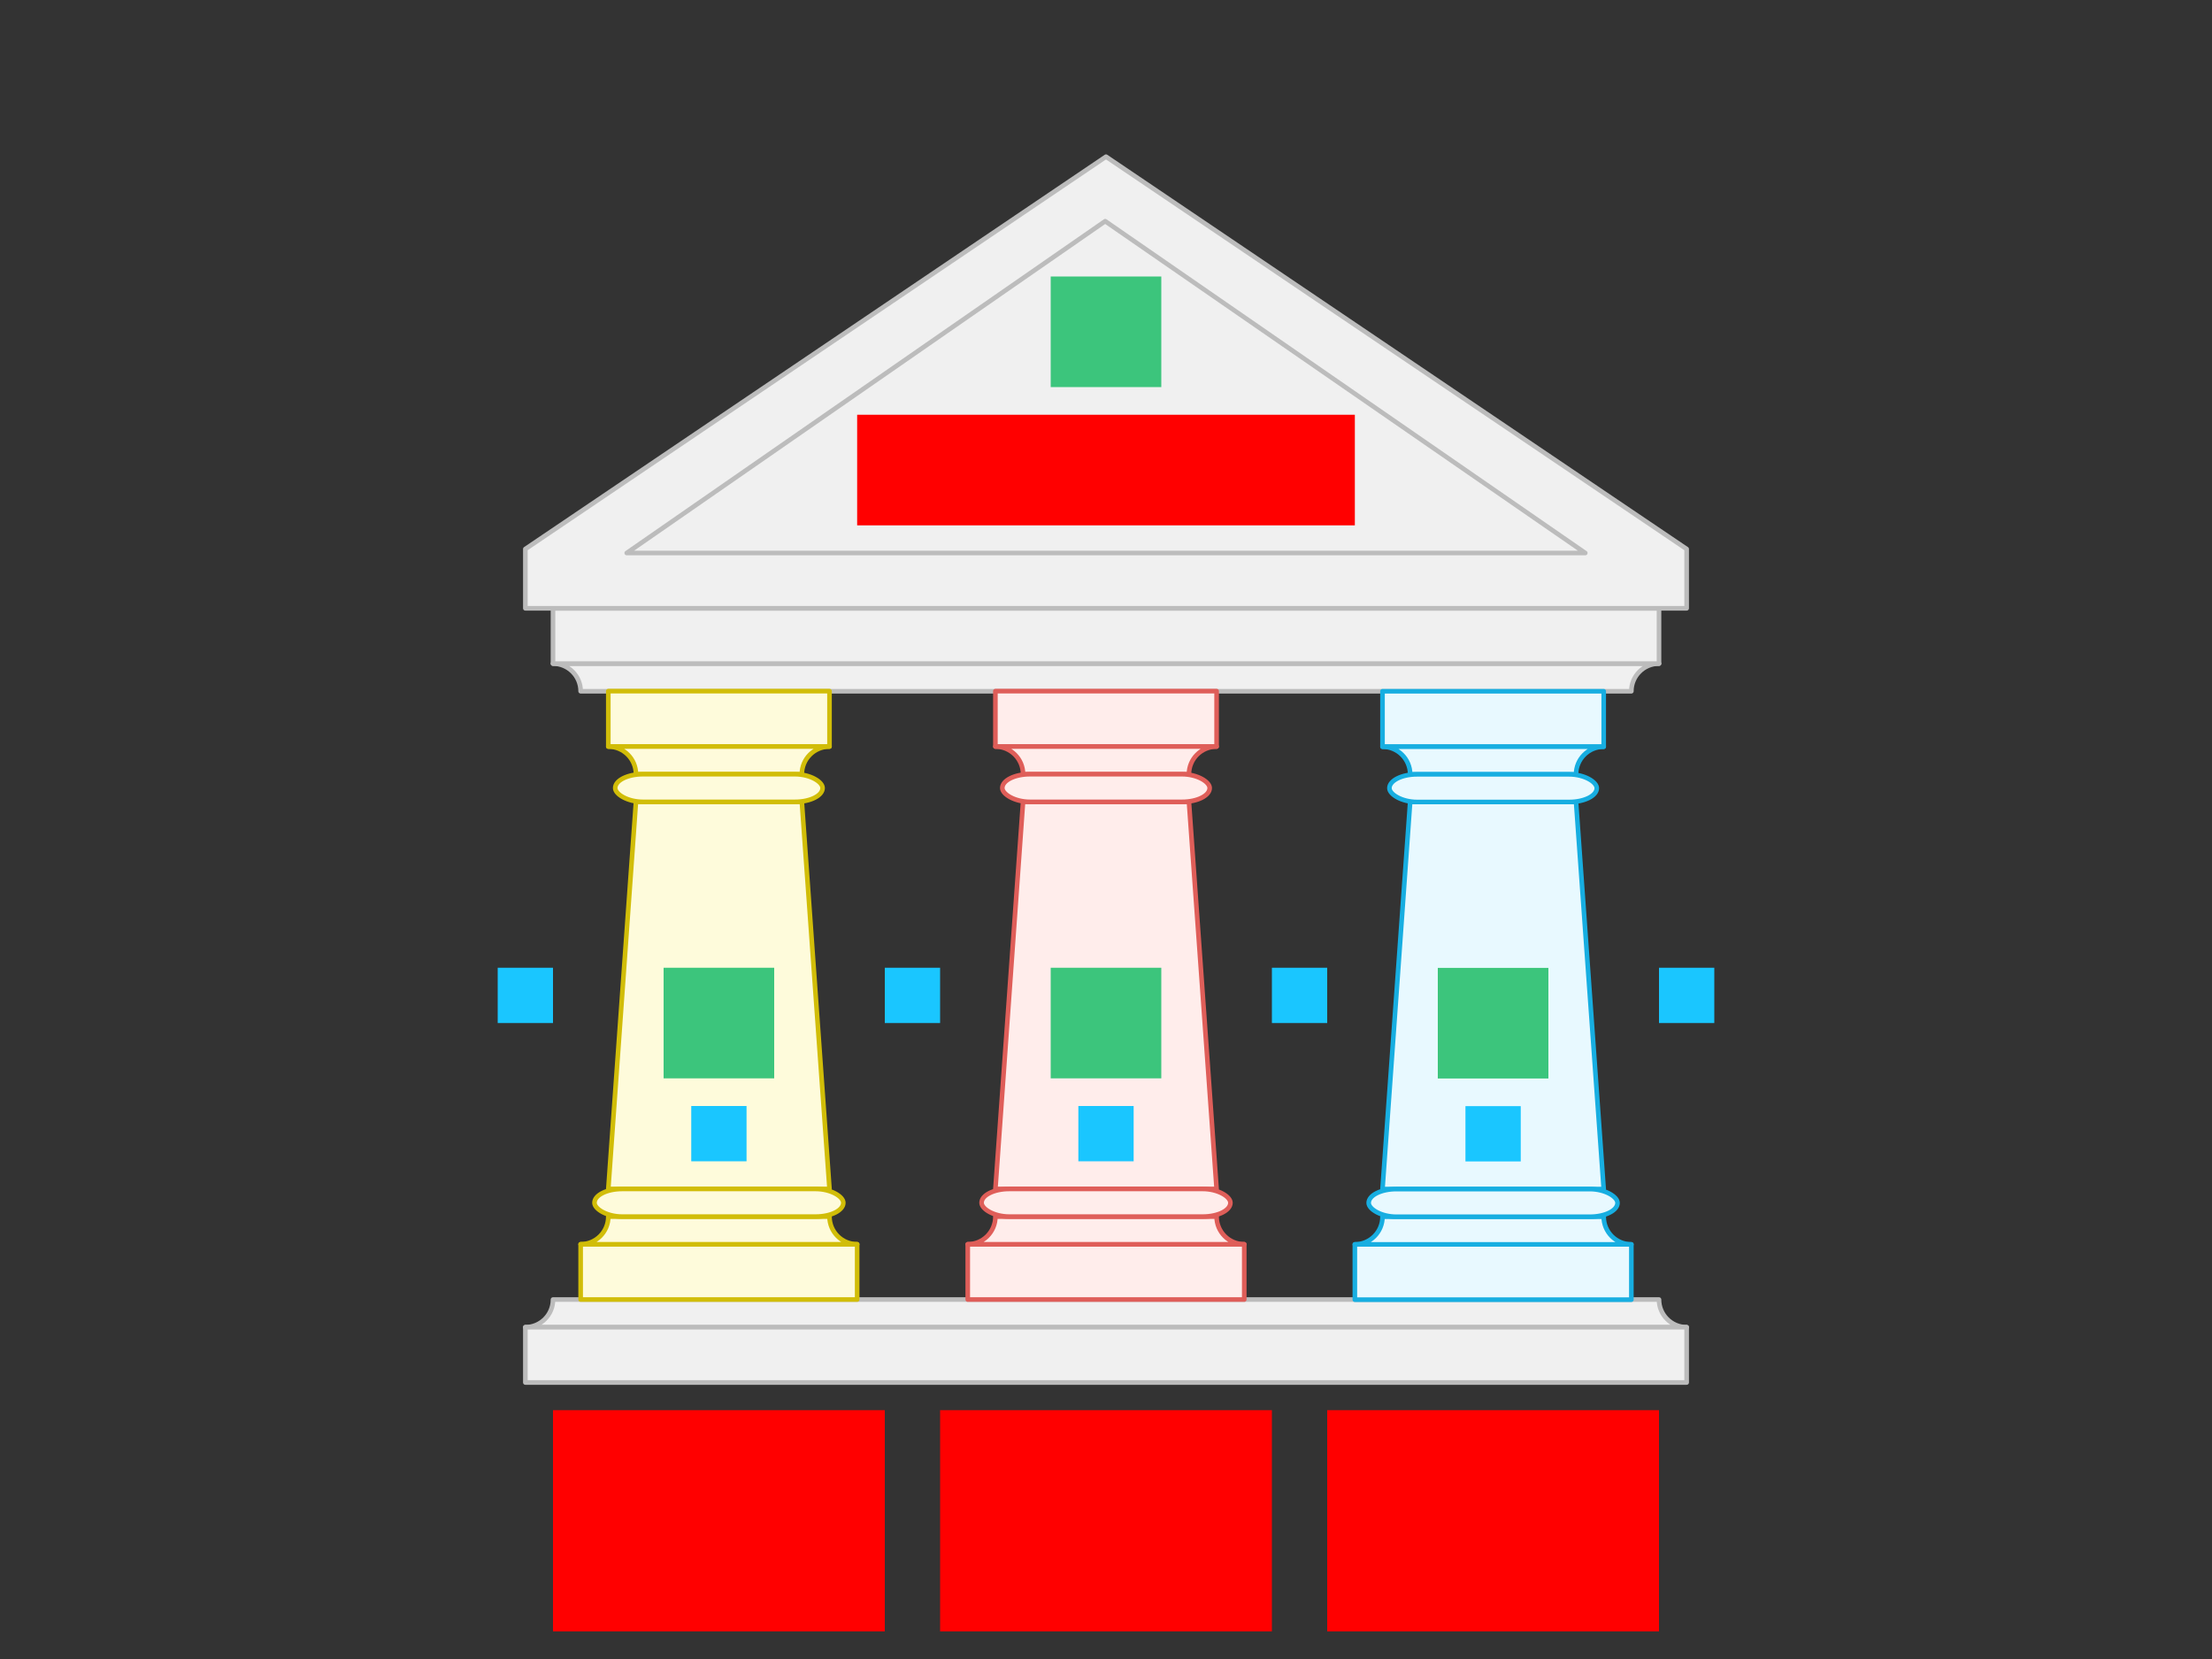
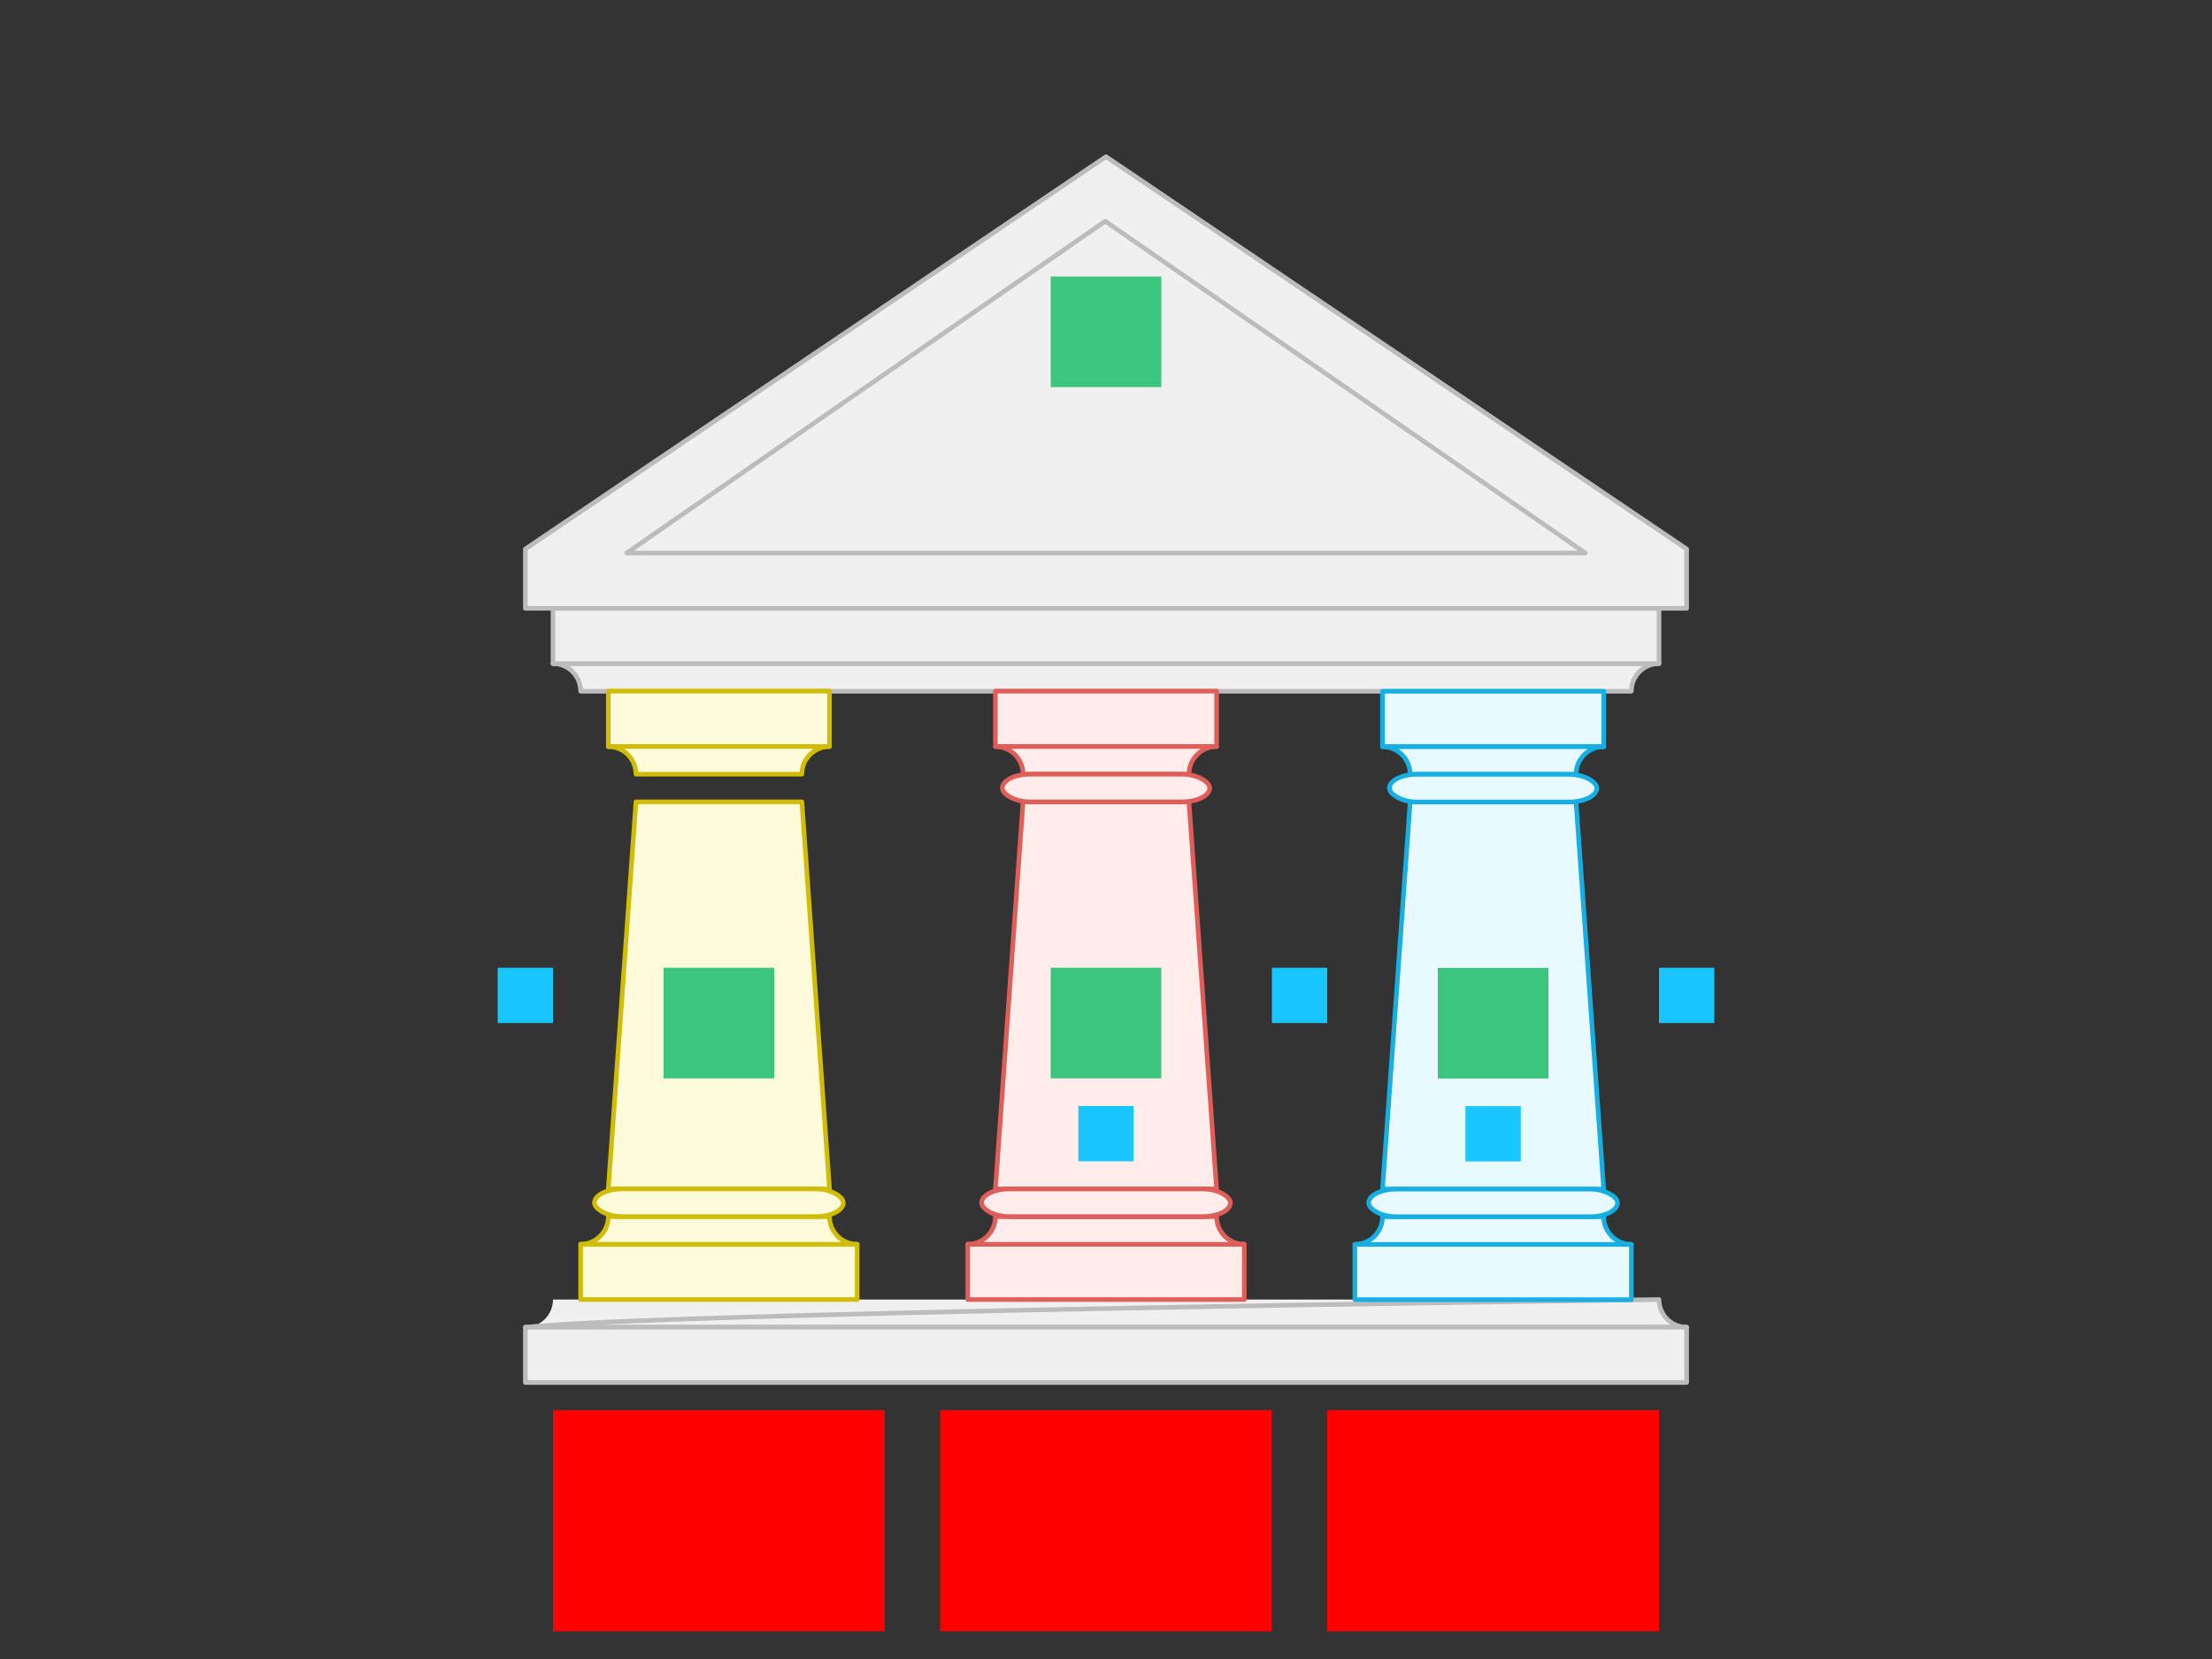
<svg xmlns="http://www.w3.org/2000/svg" width="960" height="720">
  <rect width="100%" height="100%" fill="#333333" stroke="none" />
  <g id="pillars-complex-v4--family--3">
    <g id="lines">
      <g id="common">
        <g id="cu-2">
          <g id="cu">
            <path id="Rectangle_9" transform="translate(240, 288)" fill="#f0f0f0" d="M12 12 L468 12 C468 5.373 473.373 0 480 0 L0 0 C6.627 0 12 5.373 12 12 Z" />
            <path id="Rectangle_9_1" transform="translate(240, 288)" fill="none" stroke="#bcbcbc" stroke-width="2" stroke-linejoin="round" stroke-linecap="none" stroke-miterlimit="4" d="M 480 0 C 473.373 0 468 5.373 468 12 L 12 12 C 12 5.373 6.627 0 0 0 L 480 0 Z" />
          </g>
          <g id="cu_1">
            <path id="Rectangle_51" transform="translate(240, 264)" fill="#f0f0f0" d="M480 0 L0 0 L0 24 L480 24 L480 0 Z" />
            <path id="Rectangle_51_1" transform="translate(240, 264)" fill="none" stroke="#bcbcbc" stroke-width="2" stroke-linejoin="round" stroke-linecap="none" stroke-miterlimit="4" d="M 0 0 L 480 0 L 480 24 L 0 24 L 0 0 Z" />
          </g>
          <g id="cu_2">
            <path id="Rectangle_37" transform="translate(228, 564)" fill="#f0f0f0" d="M12 0 L492 0 C492 6.627 497.373 12 504 12 L0 12 C6.627 12 12 6.627 12 0 Z" />
-             <path id="Rectangle_37_1" transform="translate(228, 564)" fill="none" stroke="#bcbcbc" stroke-width="2" stroke-linejoin="round" stroke-linecap="none" stroke-miterlimit="4" d="M 504 12 C 497.373 12 492 6.627 492 0 L 12 0 C 12 6.627 6.627 12 0 12 L 504 12 Z" />
+             <path id="Rectangle_37_1" transform="translate(228, 564)" fill="none" stroke="#bcbcbc" stroke-width="2" stroke-linejoin="round" stroke-linecap="none" stroke-miterlimit="4" d="M 504 12 C 497.373 12 492 6.627 492 0 C 12 6.627 6.627 12 0 12 L 504 12 Z" />
          </g>
          <g id="cu_3">
            <path id="Rectangle_52" transform="translate(228, 576)" fill="#f0f0f0" d="M504 24 L0 24 L0 0 L504 0 L504 24 Z" />
            <path id="Rectangle_52_1" transform="translate(228, 576)" fill="none" stroke="#bcbcbc" stroke-width="2" stroke-linejoin="round" stroke-linecap="none" stroke-miterlimit="4" d="M 0 24 L 504 24 L 504 0 L 0 0 L 0 24 Z" />
          </g>
          <g id="cu_4">
            <path id="Rectangle_10" transform="translate(228, 68)" fill="#f0f0f0" d="M252 0 L504 170.264 L504 196 L0 196 L0 170.264 L252 0 Z" />
            <path id="Rectangle_10_1" transform="translate(228, 68)" fill="none" stroke="#bcbcbc" stroke-width="2" stroke-linejoin="round" stroke-linecap="none" stroke-miterlimit="4" d="M 252 0 L 504 170.264 L 504 196 L 0 196 L 0 170.264 L 252 0 Z" />
          </g>
        </g>
        <g id="cu-1">
          <g id="cu_5">
            <path id="Rectangle_50" transform="translate(272, 96)" fill="#f0f0f0" d="M207.645 0 L0 144 L416 144 L207.645 0 Z" />
            <path id="Rectangle_50_1" transform="translate(272, 96)" fill="none" stroke="#bcbcbc" stroke-width="2" stroke-linejoin="round" stroke-linecap="none" stroke-miterlimit="4" d="M 207.645 0 L 0 144 L 416 144 L 207.645 0 Z" />
          </g>
        </g>
      </g>
      <g id="g-3">
        <g id="cu_6">
          <g id="cu_7">
            <path id="Rectangle_57" transform="translate(600, 348.059)" fill="#e8f9ff" d="M12 0 L84 0 L96 168 L0 168 L12 0 Z" />
            <path id="Rectangle_57_1" transform="translate(600, 348.059)" fill="none" stroke="#17aee1" stroke-width="2" stroke-linejoin="round" stroke-linecap="none" stroke-miterlimit="4" d="M 12 0 L 84 0 L 96 168 L 0 168 L 12 0 Z" />
          </g>
          <g id="cu_8">
            <path id="Rectangle_58" transform="translate(600, 300)" fill="#e8f9ff" d="M0 0 L96 0 L96 24.058 L0 24.058 L0 0 Z" />
            <path id="Rectangle_58_1" transform="translate(600, 300)" fill="none" stroke="#17aee1" stroke-width="2" stroke-linejoin="round" stroke-linecap="none" stroke-miterlimit="4" d="M 0 0 L 96 0 L 96 24.058 L 0 24.058 L 0 0 Z" />
          </g>
          <g id="cu_9">
            <path id="Rectangle_59" transform="matrix(1, 0, 0, -1, 588, 564.059)" fill="#e8f9ff" d="M0 0 L120 0 L120 24 L0 24 L0 0 Z" />
            <path id="Rectangle_59_1" transform="matrix(1, 0, 0, -1, 588, 564.059)" fill="none" stroke="#17aee1" stroke-width="2" stroke-linejoin="round" stroke-linecap="none" stroke-miterlimit="4" d="M 0 0 L 120 0 L 120 24 L 0 24 L 0 0 Z" />
          </g>
          <g id="cu_10">
            <path id="Rectangle_60" transform="translate(600, 324.059)" fill="#e8f9ff" d="M0 0 L96 0 C89.373 0 84 5.373 84 12 L12 12 C12 5.373 6.627 0 0 0 Z" />
            <path id="Rectangle_60_1" transform="translate(600, 324.059)" fill="none" stroke="#17aee1" stroke-width="2" stroke-linejoin="round" stroke-linecap="none" stroke-miterlimit="4" d="M 0 0 L 96 0 C 89.373 0 84 5.373 84 12 L 12 12 C 12 5.373 6.627 0 0 0 Z" />
          </g>
          <g id="cu_11">
            <path id="Rectangle_61" transform="translate(588, 528.059)" fill="#e8f9ff" d="M0 12 L120 12 C113.373 12 108 6.627 108 0 L12 0 C12 6.627 6.627 12 0 12 Z" />
            <path id="Rectangle_61_1" transform="translate(588, 528.059)" fill="none" stroke="#17aee1" stroke-width="2" stroke-linejoin="round" stroke-linecap="none" stroke-miterlimit="4" d="M 0 12 L 120 12 C 113.373 12 108 6.627 108 0 L 12 0 C 12 6.627 6.627 12 0 12 Z" />
          </g>
          <rect id="Rectangle_71" stroke="#17aee1" fill="#e8f9ff" stroke-width="2" stroke-linejoin="round" transform="translate(603, 336.059)" width="90" height="12" rx="12" ry="12" />
          <rect id="Rectangle_75" stroke="#17aee1" fill="#e8f9ff" stroke-width="2" stroke-linejoin="round" transform="translate(594, 516.059)" width="108" height="12" rx="12" ry="12" />
        </g>
      </g>
      <g id="g-2">
        <g id="cu_12">
          <g id="cu_13">
            <path id="Rectangle_51_2" transform="translate(432, 348)" fill="#ffedeb" d="M12 0 L84 0 L96 168 L0 168 L12 0 Z" />
            <path id="Rectangle_51_3" transform="translate(432, 348)" fill="none" stroke="#df5e59" stroke-width="2" stroke-linejoin="round" stroke-linecap="none" stroke-miterlimit="4" d="M 12 0 L 84 0 L 96 168 L 0 168 L 12 0 Z" />
          </g>
          <g id="cu_14">
            <path id="Rectangle_52_2" transform="translate(432, 299.941)" fill="#ffedeb" d="M0 0 L96 0 L96 24.058 L0 24.058 L0 0 Z" />
            <path id="Rectangle_52_3" transform="translate(432, 299.941)" fill="none" stroke="#df5e59" stroke-width="2" stroke-linejoin="round" stroke-linecap="none" stroke-miterlimit="4" d="M 0 0 L 96 0 L 96 24.058 L 0 24.058 L 0 0 Z" />
          </g>
          <g id="cu_15">
            <path id="Rectangle_53" transform="matrix(1, 0, 0, -1, 420, 564)" fill="#ffedeb" d="M0 0 L120 0 L120 24 L0 24 L0 0 Z" />
            <path id="Rectangle_53_1" transform="matrix(1, 0, 0, -1, 420, 564)" fill="none" stroke="#df5e59" stroke-width="2" stroke-linejoin="round" stroke-linecap="none" stroke-miterlimit="4" d="M 0 0 L 120 0 L 120 24 L 0 24 L 0 0 Z" />
          </g>
          <g id="cu_16">
            <path id="Rectangle_54" transform="translate(432, 324)" fill="#ffedeb" d="M0 0 L96 0 C89.373 0 84 5.373 84 12 L12 12 C12 5.373 6.627 0 0 0 Z" />
            <path id="Rectangle_54_1" transform="translate(432, 324)" fill="none" stroke="#df5e59" stroke-width="2" stroke-linejoin="round" stroke-linecap="none" stroke-miterlimit="4" d="M 0 0 L 96 0 C 89.373 0 84 5.373 84 12 L 12 12 C 12 5.373 6.627 0 0 0 Z" />
          </g>
          <g id="cu_17">
            <path id="Rectangle_55" transform="translate(420, 528)" fill="#ffedeb" d="M0 12 L120 12 C113.373 12 108 6.627 108 0 L12 0 C12 6.627 6.627 12 0 12 Z" />
            <path id="Rectangle_55_1" transform="translate(420, 528)" fill="none" stroke="#df5e59" stroke-width="2" stroke-linejoin="round" stroke-linecap="none" stroke-miterlimit="4" d="M 0 12 L 120 12 C 113.373 12 108 6.627 108 0 L 12 0 C 12 6.627 6.627 12 0 12 Z" />
          </g>
          <rect id="Rectangle_70" stroke="#df5e59" fill="#ffedeb" stroke-width="2" stroke-linejoin="round" transform="translate(435, 336)" width="90" height="12" rx="12" ry="12" />
          <rect id="Rectangle_74" stroke="#df5e59" fill="#ffedeb" stroke-width="2" stroke-linejoin="round" transform="translate(426, 516)" width="108" height="12" rx="12" ry="12" />
        </g>
      </g>
      <g id="g-1">
        <g id="cu_18">
          <g id="cu_19">
            <path id="Rectangle_1" transform="translate(264, 348)" fill="#fefbdb" d="M12 0 L84 0 L96 168 L0 168 L12 0 Z" />
            <path id="Rectangle_1_1" transform="translate(264, 348)" fill="none" stroke="#d1bd08" stroke-width="2" stroke-linejoin="round" stroke-linecap="none" stroke-miterlimit="4" d="M 12 0 L 84 0 L 96 168 L 0 168 L 12 0 Z" />
          </g>
          <g id="cu_20">
            <path id="Rectangle_19" transform="translate(264, 299.941)" fill="#fefbdb" d="M0 0 L96 0 L96 24.058 L0 24.058 L0 0 Z" />
            <path id="Rectangle_19_1" transform="translate(264, 299.941)" fill="none" stroke="#d1bd08" stroke-width="2" stroke-linejoin="round" stroke-linecap="none" stroke-miterlimit="4" d="M 0 0 L 96 0 L 96 24.058 L 0 24.058 L 0 0 Z" />
          </g>
          <g id="cu_21">
            <path id="Rectangle_41" transform="matrix(1, 0, 0, -1, 252, 564)" fill="#fefbdb" d="M0 0 L120 0 L120 24 L0 24 L0 0 Z" />
            <path id="Rectangle_41_1" transform="matrix(1, 0, 0, -1, 252, 564)" fill="none" stroke="#d1bd08" stroke-width="2" stroke-linejoin="round" stroke-linecap="none" stroke-miterlimit="4" d="M 0 0 L 120 0 L 120 24 L 0 24 L 0 0 Z" />
          </g>
          <g id="cu_22">
            <path id="Rectangle_40" transform="translate(264, 324)" fill="#fefbdb" d="M0 0 L96 0 C89.373 0 84 5.373 84 12 L12 12 C12 5.373 6.627 0 0 0 Z" />
            <path id="Rectangle_40_1" transform="translate(264, 324)" fill="none" stroke="#d1bd08" stroke-width="2" stroke-linejoin="round" stroke-linecap="none" stroke-miterlimit="4" d="M 0 0 L 96 0 C 89.373 0 84 5.373 84 12 L 12 12 C 12 5.373 6.627 0 0 0 Z" />
          </g>
          <g id="cu_23">
            <path id="Rectangle_47" transform="translate(252, 528)" fill="#fefbdb" d="M0 12 L120 12 C113.373 12 108 6.627 108 0 L12 0 C12 6.627 6.627 12 0 12 Z" />
            <path id="Rectangle_47_1" transform="translate(252, 528)" fill="none" stroke="#d1bd08" stroke-width="2" stroke-linejoin="round" stroke-linecap="none" stroke-miterlimit="4" d="M 0 12 L 120 12 C 113.373 12 108 6.627 108 0 L 12 0 C 12 6.627 6.627 12 0 12 Z" />
          </g>
-           <rect id="Rectangle_69" stroke="#d1bd08" fill="#fefbdb" stroke-width="2" stroke-linejoin="round" transform="translate(267, 336)" width="90" height="12" rx="12" ry="12" />
          <rect id="Rectangle_73" stroke="#d1bd08" fill="#fefbdb" stroke-width="2" stroke-linejoin="round" transform="translate(258, 516)" width="108" height="12" rx="12" ry="12" />
        </g>
      </g>
    </g>
    <rect id="tx-ct-1" fill="#ff00001a" transform="translate(240, 612)" width="144" height="96" rx="0" ry="0" />
    <rect id="tx-ct-2" fill="#ff00001a" transform="translate(408, 612)" width="144" height="96" rx="0" ry="0" />
    <rect id="tx-ct-3" fill="#ff00001a" transform="translate(576, 612)" width="144" height="96" rx="0" ry="0" />
    <rect id="ic-cc-1" fill="#3cc57c1a" transform="translate(288, 420)" width="48" height="48" rx="0" ry="0" />
    <rect id="ic-cc-2" fill="#3cc57c1a" transform="translate(456, 420)" width="48" height="48" rx="0" ry="0" />
    <rect id="ic-cc-3" fill="#3cc57c1a" transform="translate(624, 420.059)" width="48" height="48" rx="0" ry="0" />
    <rect id="ic-cc-title" fill="#3cc57c1a" transform="translate(456, 120)" width="48" height="48" rx="0" ry="0" />
-     <rect id="tx-cc-title" fill="#ff00001a" transform="translate(372, 180)" width="216" height="48" rx="0" ry="0" />
    <rect id="bt-cc-remove-3" fill="#1ac6ff33" transform="translate(636, 480.059)" width="24" height="24" rx="0" ry="0" />
    <rect id="bt-cc-remove-2" fill="#1ac6ff33" transform="translate(468, 480)" width="24" height="24" rx="0" ry="0" />
-     <rect id="bt-cc-remove-1" fill="#1ac6ff33" transform="translate(300, 480)" width="24" height="24" rx="0" ry="0" />
    <rect id="bt-cc-add-4" fill="#1ac6ff33" transform="translate(720, 420)" width="24" height="24" rx="0" ry="0" />
    <rect id="bt-cc-add-3" fill="#1ac6ff33" transform="translate(552, 420)" width="24" height="24" rx="0" ry="0" />
-     <rect id="bt-cc-add-2" fill="#1ac6ff33" transform="translate(384, 420)" width="24" height="24" rx="0" ry="0" />
    <rect id="bt-cc-add-1" fill="#1ac6ff33" transform="translate(216, 420)" width="24" height="24" rx="0" ry="0" />
  </g>
</svg>